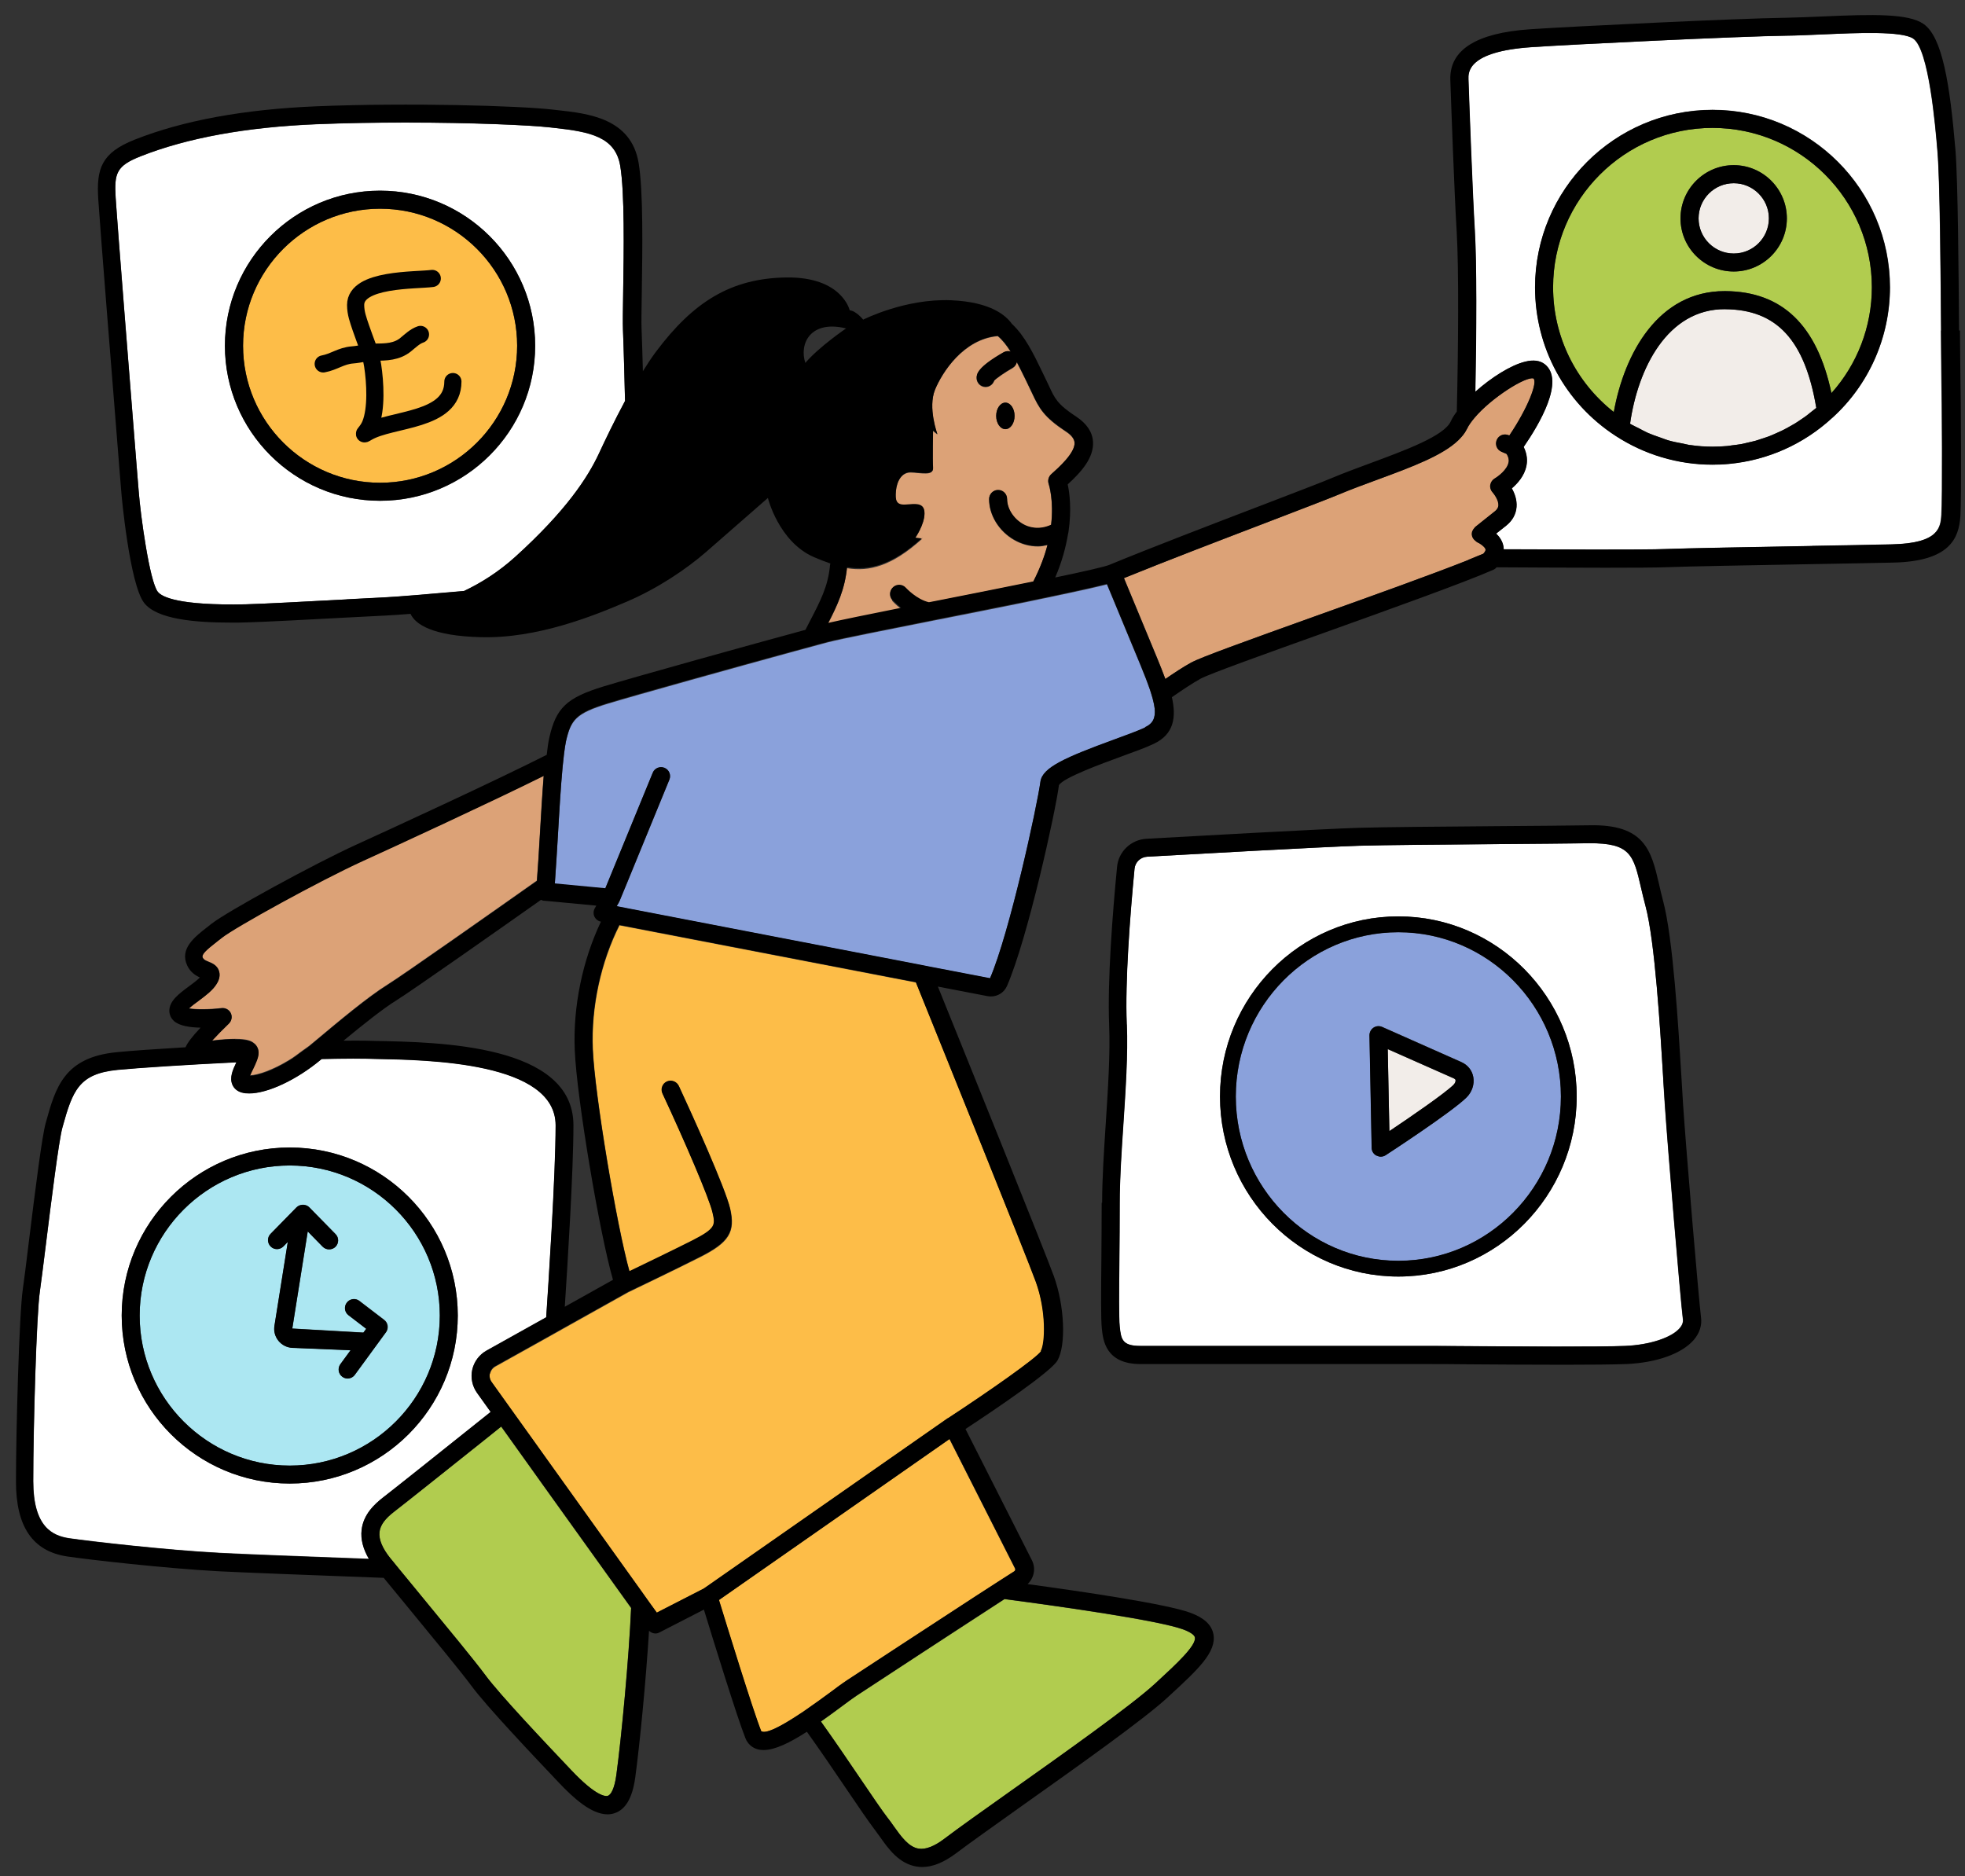
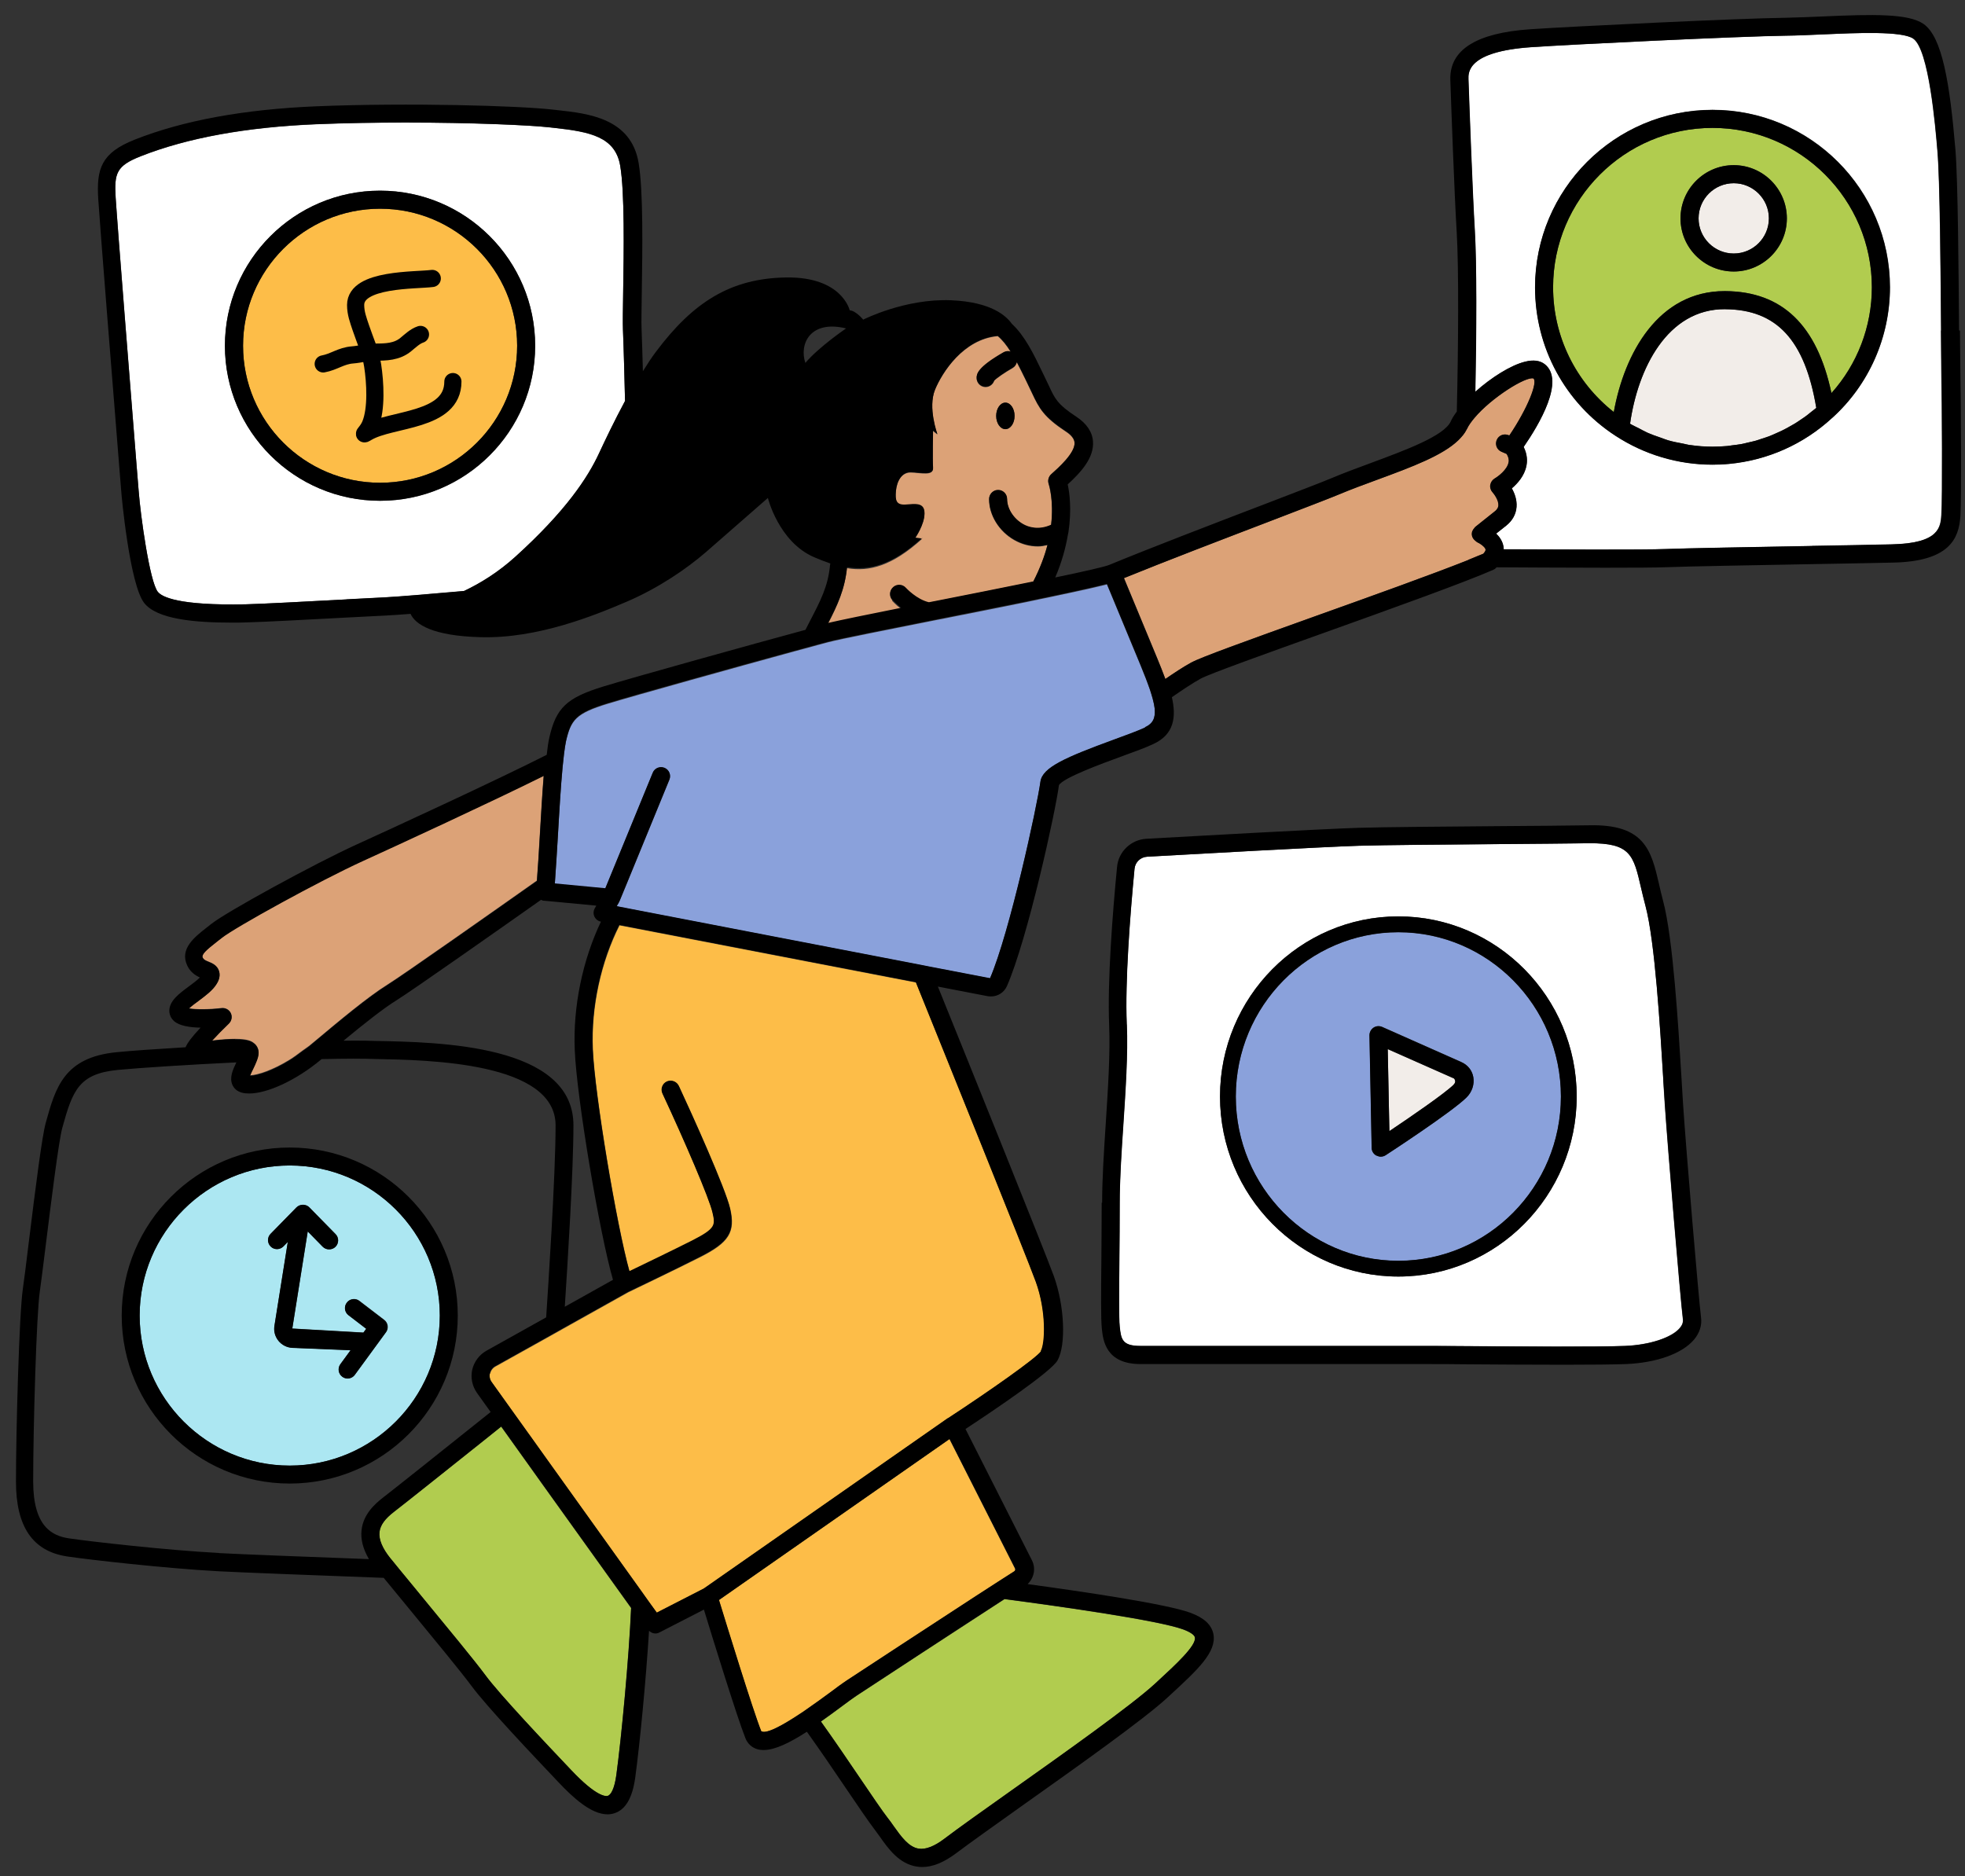
<svg xmlns="http://www.w3.org/2000/svg" width="111" height="106" viewBox="0 0 111 106" fill="none">
  <rect x="0" y="0" width="111" height="106" fill="#333333" stroke="none" />
  <path d="M13.73 19.532C13.73 23.802 17.202 27.273 21.472 27.273C25.741 27.273 29.213 23.802 29.213 19.532C29.213 15.262 25.741 11.791 21.472 11.791C17.202 11.791 13.73 15.262 13.73 19.532Z" fill="#FDBD48" />
  <path d="M85.22 24.582L85.263 24.6C86.303 23.059 86.878 21.58 86.625 21.376C86.192 21.246 84.249 22.471 83.302 23.598C83.122 23.814 82.961 24.025 82.875 24.223C82.869 24.235 82.856 24.247 82.85 24.266C82.745 24.476 82.584 24.674 82.386 24.866C81.507 25.72 79.781 26.37 77.832 27.088C77.064 27.372 76.285 27.657 75.579 27.954C75.078 28.164 73.593 28.734 71.737 29.445C69.156 30.435 65.79 31.723 63.494 32.657C63.872 33.573 64.732 35.627 65.375 37.193C65.536 37.583 65.691 37.972 65.833 38.356C66.341 38.009 66.873 37.657 67.293 37.428C67.826 37.137 70.326 36.233 74.366 34.785C77.498 33.666 80.969 32.422 82.955 31.63C83.135 31.562 83.283 31.5 83.438 31.432C83.562 31.382 83.698 31.326 83.803 31.283C83.896 31.178 83.945 31.085 83.933 31.036C83.933 31.029 83.921 31.023 83.921 31.017C83.921 31.017 83.914 31.005 83.914 30.998C83.853 30.869 83.63 30.701 83.469 30.64C83.425 30.621 83.401 30.584 83.364 30.559C83.258 30.479 83.178 30.373 83.159 30.237C83.141 30.083 83.197 29.94 83.302 29.829C83.32 29.81 83.326 29.786 83.345 29.773L83.778 29.427L84.447 28.895C84.62 28.758 84.651 28.635 84.657 28.56C84.682 28.257 84.403 27.898 84.329 27.818C84.224 27.706 84.174 27.552 84.199 27.397C84.224 27.242 84.31 27.112 84.447 27.032C84.638 26.921 85.146 26.543 85.232 26.122C85.251 26.017 85.251 25.863 85.121 25.646L84.83 25.522C84.57 25.411 84.453 25.114 84.564 24.854C84.675 24.594 84.972 24.476 85.232 24.588L85.22 24.582Z" fill="#DCA277" />
  <path d="M12.524 52.977L12.251 53.188C11.614 53.682 11.366 53.918 11.453 54.097C11.502 54.202 11.595 54.252 11.787 54.326C11.979 54.407 12.264 54.524 12.369 54.84C12.48 55.168 12.301 55.471 12.239 55.57C12.022 55.935 11.614 56.238 11.218 56.529C11.057 56.647 10.822 56.82 10.673 56.962C11.057 57.03 11.824 57.03 12.517 56.944C12.728 56.919 12.944 57.03 13.037 57.228C13.13 57.426 13.087 57.661 12.932 57.81C12.61 58.119 12.264 58.472 11.979 58.781C12.536 58.713 12.957 58.689 13.278 58.689C14.021 58.689 14.225 58.825 14.349 58.93C14.355 58.93 14.367 58.942 14.374 58.949C14.522 59.072 14.597 59.245 14.603 59.431C14.603 59.437 14.603 59.444 14.603 59.456C14.603 59.617 14.553 59.778 14.485 59.945C14.429 60.081 14.367 60.217 14.3 60.359C14.244 60.465 14.169 60.619 14.12 60.749C14.553 60.731 15.389 60.458 16.341 59.877C16.589 59.728 16.837 59.536 17.096 59.344C17.22 59.252 17.338 59.177 17.468 59.078L17.783 58.819C19.12 57.699 20.785 56.306 21.88 55.626C22.758 55.081 28.03 51.368 30.326 49.747C30.382 49.035 30.438 48.126 30.493 47.16C30.561 45.997 30.63 44.815 30.71 43.813C27.721 45.298 22.344 47.779 20.494 48.621C18.062 49.728 13.248 52.383 12.517 52.971L12.524 52.977Z" fill="#DCA277" />
  <path d="M50.4 33.906C50.215 33.696 50.239 33.374 50.45 33.189C50.66 33.003 50.982 33.022 51.168 33.232C51.168 33.238 51.768 33.894 52.467 34.049C52.585 34.024 52.702 33.999 52.82 33.981C54.565 33.634 56.594 33.232 58.364 32.873C58.748 32.124 59.008 31.431 59.169 30.8C58.989 30.837 58.81 30.874 58.637 30.874C58.179 30.874 57.721 30.757 57.294 30.515C56.434 30.026 55.87 29.117 55.87 28.207C55.87 27.929 56.099 27.7 56.378 27.7C56.656 27.7 56.885 27.929 56.885 28.207C56.885 28.752 57.251 29.321 57.789 29.631C58.086 29.798 58.674 29.989 59.373 29.668C59.534 28.282 59.255 27.415 59.237 27.353C59.169 27.162 59.231 26.945 59.379 26.809C59.788 26.45 60.74 25.602 60.697 25.014C60.679 24.798 60.518 24.587 60.202 24.383C58.965 23.566 58.698 23.078 58.296 22.217L57.944 21.481C57.764 21.11 57.597 20.776 57.436 20.472C57.405 20.602 57.325 20.726 57.195 20.8C56.749 21.054 56.285 21.376 56.155 21.518C56.087 21.722 55.895 21.871 55.672 21.871C55.66 21.871 55.654 21.871 55.648 21.871C55.369 21.858 55.153 21.617 55.165 21.339C55.178 21.153 55.196 20.776 56.687 19.922C56.817 19.847 56.96 19.841 57.09 19.884C56.861 19.513 56.619 19.21 56.359 18.993C54.41 19.167 53.21 21.066 52.814 22.032C52.393 23.053 52.95 24.55 52.95 24.55L52.702 24.346C52.702 24.346 52.665 25.973 52.702 26.444C52.733 26.914 51.997 26.71 51.459 26.697C50.92 26.679 50.654 27.217 50.605 27.756C50.555 28.294 50.623 28.56 51.143 28.529C51.663 28.498 52.22 28.381 52.22 29.018C52.22 29.655 51.7 30.398 51.7 30.398L52.084 30.447C50.388 31.982 49.101 32.31 47.839 32.099C47.715 33.325 47.3 34.216 46.768 35.249C47.48 35.082 49.008 34.773 50.889 34.395C50.592 34.16 50.407 33.956 50.394 33.937L50.4 33.906ZM56.793 22.75C57.083 22.75 57.312 23.084 57.312 23.498C57.312 23.913 57.077 24.247 56.793 24.247C56.508 24.247 56.273 23.913 56.273 23.498C56.273 23.084 56.508 22.75 56.793 22.75Z" fill="#DCA277" />
  <path d="M56.792 24.242C57.083 24.242 57.312 23.908 57.312 23.494C57.312 23.079 57.077 22.745 56.792 22.745C56.508 22.745 56.273 23.079 56.273 23.494C56.273 23.908 56.508 24.242 56.792 24.242Z" fill="black" />
  <path d="M97.936 14.322C99.032 14.322 99.923 13.431 99.923 12.336C99.923 11.241 99.032 10.35 97.936 10.35C96.841 10.35 95.95 11.241 95.95 12.336C95.95 13.431 96.841 14.322 97.936 14.322Z" fill="#F2EDE9" />
  <path d="M97.459 17.466C94.174 17.435 92.521 20.851 92.082 23.92C92.082 23.92 92.082 23.932 92.082 23.939C92.243 24.038 92.416 24.112 92.583 24.198C92.744 24.285 92.899 24.372 93.066 24.446C93.295 24.551 93.536 24.632 93.771 24.712C93.932 24.768 94.087 24.836 94.248 24.879C94.514 24.96 94.792 25.009 95.065 25.059C95.201 25.083 95.337 25.127 95.473 25.145C95.888 25.207 96.308 25.238 96.735 25.238C97.014 25.238 97.286 25.226 97.558 25.201C97.651 25.195 97.738 25.176 97.825 25.164C98.004 25.139 98.189 25.12 98.369 25.09C98.48 25.071 98.586 25.04 98.691 25.015C98.846 24.978 99.006 24.947 99.161 24.904C99.279 24.873 99.39 24.83 99.501 24.793C99.644 24.743 99.786 24.7 99.928 24.65C100.046 24.607 100.157 24.551 100.275 24.502C100.405 24.446 100.541 24.39 100.671 24.322C100.788 24.267 100.9 24.198 101.011 24.143C101.135 24.075 101.259 24.007 101.383 23.932C101.494 23.864 101.605 23.79 101.71 23.716C101.828 23.635 101.946 23.561 102.057 23.474C102.162 23.394 102.267 23.308 102.366 23.227C102.441 23.165 102.521 23.109 102.595 23.048C102.595 23.048 102.595 23.048 102.595 23.041C101.952 19.211 100.362 17.491 97.453 17.472L97.459 17.466Z" fill="#F2EDE9" />
  <path d="M82.134 60.932L78.39 59.273L78.483 63.908C79.721 63.079 81.596 61.792 82.115 61.284C82.208 61.191 82.227 61.086 82.221 61.031C82.221 61 82.202 60.962 82.134 60.938V60.932Z" fill="#F2EDE9" />
  <path d="M16.367 65.843C11.695 65.843 7.889 69.649 7.889 74.32C7.889 78.992 11.695 82.798 16.367 82.798C21.039 82.798 24.844 78.992 24.844 74.32C24.844 69.649 21.039 65.843 16.367 65.843ZM21.8 75.267L20.049 77.662C19.95 77.798 19.795 77.872 19.64 77.872C19.535 77.872 19.43 77.841 19.343 77.773C19.114 77.606 19.065 77.291 19.232 77.062L19.807 76.276L16.521 76.14C16.218 76.127 15.927 75.985 15.736 75.744C15.544 75.509 15.457 75.199 15.507 74.896L16.262 70.156L16.014 70.41C15.816 70.614 15.494 70.614 15.296 70.416C15.098 70.218 15.092 69.896 15.29 69.698L16.75 68.207C16.942 68.009 17.289 68.009 17.48 68.207L18.959 69.717C19.157 69.915 19.151 70.243 18.953 70.434C18.854 70.534 18.724 70.577 18.594 70.577C18.464 70.577 18.328 70.527 18.229 70.422L17.388 69.562L16.515 75.051L20.531 75.28L20.692 75.063L19.69 74.296C19.467 74.123 19.424 73.807 19.597 73.584C19.77 73.361 20.086 73.318 20.308 73.491L21.707 74.562C21.93 74.729 21.973 75.044 21.806 75.267H21.8Z" fill="#ACE7F2" />
  <path d="M96.736 7.226C91.773 7.226 87.732 11.267 87.732 16.23C87.732 19.008 89.007 21.582 91.161 23.278C91.761 19.949 93.679 16.446 97.423 16.446H97.466C100.684 16.471 102.639 18.371 103.456 22.207C104.916 20.58 105.739 18.451 105.739 16.23C105.739 11.267 101.699 7.226 96.736 7.226ZM97.936 15.339C96.278 15.339 94.929 13.99 94.929 12.338C94.929 10.685 96.278 9.33 97.936 9.33C99.595 9.33 100.938 10.679 100.938 12.338C100.938 13.996 99.588 15.339 97.936 15.339Z" fill="#B1CC4F" />
  <path d="M22.121 88.122C22.251 88.283 22.393 88.456 22.548 88.648C22.684 88.815 22.827 88.988 22.981 89.174C23.241 89.489 23.52 89.823 23.804 90.176C25.227 91.903 26.843 93.864 27.399 94.619C28.21 95.727 30.846 98.505 32.257 99.996C33.693 101.512 34.219 101.494 34.336 101.457C34.497 101.407 34.708 101.067 34.813 100.281C35.103 98.146 35.524 93.685 35.648 90.844L30.654 83.877L30.221 83.27L29.788 82.664L28.309 80.597L27.585 81.179C25.388 82.93 22.913 84.91 22.257 85.411C21.738 85.807 21.478 86.172 21.434 86.556C21.385 86.977 21.595 87.478 22.053 88.047C22.072 88.072 22.096 88.103 22.121 88.128V88.122Z" fill="#B1CC4F" />
  <path d="M50.152 102.713C50.264 102.855 50.375 103.01 50.487 103.171C50.901 103.753 51.328 104.353 51.897 104.439C52.287 104.501 52.782 104.309 53.352 103.876C54.119 103.295 55.505 102.311 57.089 101.185C60.134 99.025 63.921 96.339 65.233 95.133L65.387 94.99C66.421 94.037 67.59 92.961 67.497 92.509C67.472 92.367 67.219 92.2 66.835 92.057C65.43 91.544 59.942 90.764 56.743 90.343C54.243 91.965 49.608 94.997 48.395 95.795C48.166 95.943 47.85 96.178 47.479 96.457C47.102 96.742 46.73 97.008 46.372 97.261C47.12 98.307 47.894 99.446 48.568 100.442C49.255 101.451 49.843 102.323 50.152 102.719V102.713Z" fill="#B1CC4F" />
  <path d="M78.99 71.233C84.052 71.233 88.174 67.069 88.174 61.951C88.174 56.834 84.052 52.669 78.99 52.669C73.929 52.669 69.808 56.834 69.808 61.951C69.808 67.069 73.929 71.233 78.99 71.233ZM77.586 58.053C77.728 57.954 77.914 57.941 78.075 58.009L82.549 59.996C82.907 60.157 83.155 60.46 83.223 60.837C83.297 61.252 83.155 61.685 82.833 62.001C81.986 62.836 78.427 65.163 78.273 65.255C78.186 65.311 78.093 65.336 77.994 65.336C77.914 65.336 77.833 65.317 77.759 65.274C77.598 65.187 77.493 65.02 77.487 64.835L77.363 58.48C77.363 58.306 77.444 58.145 77.592 58.047L77.586 58.053Z" fill="#8AA1DB" />
  <path d="M34.194 50.196L36.873 43.667C36.978 43.407 37.276 43.284 37.535 43.389C37.795 43.494 37.919 43.791 37.814 44.051L35.388 49.967L34.992 50.926C34.992 50.926 34.98 50.938 34.974 50.95C34.974 50.963 34.974 50.975 34.961 50.988L34.837 51.204L34.98 51.235L35.518 51.34L43.959 52.968L51.885 54.496L52.479 54.614L55.926 55.276C57.034 52.702 58.587 45.548 58.773 44.169C58.884 43.358 60.196 42.795 62.949 41.786C63.649 41.526 64.286 41.297 64.682 41.112C65.115 40.907 65.282 40.598 65.227 40.047C65.208 39.886 65.171 39.701 65.115 39.497C65.072 39.342 65.022 39.169 64.96 38.983C64.831 38.593 64.651 38.141 64.428 37.597C63.89 36.297 63.209 34.651 62.776 33.612C62.683 33.383 62.597 33.179 62.529 33.018C62.399 33.049 62.238 33.092 62.071 33.129C61.922 33.166 61.749 33.203 61.569 33.247C60.901 33.395 60.053 33.581 59.014 33.797C58.81 33.841 58.575 33.884 58.358 33.934C58.129 33.983 57.912 34.026 57.671 34.076C56.31 34.354 54.744 34.664 53.018 35.004C50.159 35.574 47.455 36.106 46.78 36.285C46.626 36.322 46.403 36.384 46.155 36.452C45.963 36.502 45.741 36.563 45.499 36.632C45.295 36.687 45.085 36.743 44.856 36.805C41.62 37.69 35.846 39.299 34.336 39.757C32.517 40.313 32.251 40.685 31.973 41.891C31.935 42.065 31.898 42.318 31.861 42.609C31.75 43.494 31.657 44.831 31.576 46.186C31.558 46.545 31.533 46.897 31.515 47.244C31.465 48.135 31.409 48.977 31.36 49.67C31.354 49.762 31.348 49.855 31.341 49.942L31.793 49.985L34.194 50.214V50.196Z" fill="#8AA1DB" />
  <path d="M109.644 18.671C109.619 15.515 109.582 10.237 109.439 8.553C109.322 7.13 108.951 2.792 108.072 2.186C107.435 1.747 104.867 1.858 102.998 1.945C102.255 1.976 101.531 2.013 100.882 2.019C98.264 2.05 88.722 2.514 86.488 2.669C82.893 2.916 82.93 4.092 82.943 4.482C82.986 5.769 83.172 10.967 83.302 13.021C83.419 14.896 83.4 18.72 83.332 22.136C84.224 21.338 85.331 20.632 86.154 20.434C86.618 20.323 86.99 20.372 87.256 20.583C88.407 21.499 86.946 23.974 86.061 25.255C86.278 25.675 86.272 26.059 86.216 26.325C86.105 26.888 85.715 27.315 85.393 27.594C85.548 27.866 85.69 28.237 85.659 28.646C85.628 29.054 85.424 29.419 85.071 29.704L84.508 30.149C84.694 30.329 84.861 30.564 84.917 30.861C84.929 30.91 84.929 30.972 84.929 31.034C87.571 31.047 92.905 31.071 94.069 31.022C95.108 30.979 98.951 30.91 102.342 30.849C104.143 30.818 105.813 30.787 106.847 30.762C109.545 30.706 109.607 29.772 109.656 29.098C109.718 28.194 109.687 22.687 109.656 21.103C109.65 20.7 109.644 19.809 109.631 18.677L109.644 18.671ZM103.493 23.609C101.884 25.094 99.848 25.997 97.676 26.201C97.367 26.232 97.051 26.245 96.742 26.245C94.799 26.245 92.899 25.682 91.259 24.611C88.413 22.755 86.717 19.624 86.717 16.227C86.717 10.701 91.21 6.202 96.742 6.202C102.274 6.202 106.766 10.701 106.766 16.227C106.766 19.048 105.578 21.734 103.499 23.609H103.493Z" fill="white" />
  <path d="M93.953 60.984C93.78 58.064 93.483 53.175 92.945 51.164C92.852 50.805 92.771 50.471 92.697 50.156C92.27 48.299 92.103 47.618 89.758 47.637C88.483 47.656 86.565 47.674 84.566 47.687C81.503 47.711 78.236 47.736 76.757 47.779C74.74 47.841 67.091 48.268 64.796 48.398C64.418 48.417 64.121 48.708 64.084 49.079C63.83 51.733 63.546 55.409 63.645 57.872C63.713 59.549 63.577 61.585 63.447 63.546C63.341 65.13 63.242 66.628 63.242 67.94C63.242 69.029 63.23 70.149 63.224 71.17C63.205 72.933 63.193 74.45 63.242 74.932C63.317 75.675 63.397 76.034 64.418 76.034H80.754C81.169 76.034 81.949 76.034 82.92 76.046C85.828 76.065 90.228 76.096 91.787 76.034C93.174 75.978 94.424 75.57 94.888 75.019C95.024 74.858 95.079 74.697 95.061 74.536C94.912 73.342 94.201 64.833 94.04 62.426L93.947 60.978L93.953 60.984ZM78.991 72.117C73.434 72.117 68.917 67.55 68.917 61.944C68.917 56.337 73.434 51.771 78.991 51.771C84.547 51.771 89.065 56.337 89.065 61.944C89.065 67.55 84.547 72.117 78.991 72.117Z" fill="white" />
-   <path d="M20.847 88.067C20.513 87.498 20.37 86.947 20.432 86.421C20.538 85.537 21.175 84.955 21.645 84.59C22.295 84.089 24.764 82.121 26.954 80.37L27.722 79.757L26.948 78.674C26.676 78.297 26.583 77.82 26.682 77.368C26.781 76.917 27.072 76.527 27.48 76.298L30.859 74.411C30.964 72.839 31.391 66.41 31.391 63.563C31.391 59.999 24.238 59.869 21.181 59.813L20.692 59.801C20.47 59.801 20.222 59.795 19.956 59.795C19.436 59.795 18.83 59.807 18.18 59.819L18.137 59.85C16.75 61.008 15.117 61.762 14.084 61.762C13.929 61.762 13.787 61.744 13.663 61.713C13.421 61.645 13.23 61.49 13.137 61.28C12.957 60.878 13.149 60.438 13.36 60.005C10.563 60.141 7.871 60.315 6.652 60.432C4.455 60.649 4.109 61.589 3.527 63.699C3.323 64.436 2.883 67.981 2.592 70.327C2.444 71.515 2.32 72.505 2.258 72.932C2.067 74.175 1.881 80.636 1.881 83.674C1.881 86.261 2.97 86.756 3.917 86.898C5.105 87.071 9.412 87.566 12.376 87.721C13.694 87.789 17.295 87.931 20.853 88.061L20.847 88.067ZM6.875 74.318C6.875 69.083 11.132 64.826 16.367 64.826C21.602 64.826 25.859 69.083 25.859 74.318C25.859 79.553 21.602 83.81 16.367 83.81C11.132 83.81 6.875 79.553 6.875 74.318Z" fill="white" />
  <path d="M7.716 26.295L7.834 27.743C7.939 29.129 8.453 32.836 8.911 33.43C9.14 33.727 10.092 34.216 13.873 34.141C14.696 34.123 17.401 33.98 19.579 33.863L21.744 33.752C22.481 33.714 24.319 33.56 26.212 33.393C27.128 32.959 28.137 32.341 29.114 31.456C31.973 28.863 33.211 26.976 33.836 25.621C34.17 24.903 34.702 23.789 35.308 22.657C35.29 21.846 35.234 19.655 35.191 18.641C35.172 18.257 35.191 17.459 35.203 16.462C35.24 14.235 35.29 10.868 35.036 9.371C34.758 7.731 33.322 7.453 31.33 7.23L31.051 7.199C29.913 7.069 26.664 6.927 22.908 6.927C21.293 6.927 19.585 6.952 17.908 7.02C13.935 7.18 10.581 7.793 7.945 8.833C6.572 9.377 6.448 9.786 6.534 11.178C6.615 12.477 7.419 22.52 7.716 26.301V26.295ZM21.472 10.776C26.305 10.776 30.234 14.705 30.234 19.538C30.234 24.371 26.305 28.294 21.472 28.294C16.639 28.294 12.71 24.364 12.71 19.538C12.71 14.711 16.639 10.776 21.472 10.776Z" fill="white" />
  <path d="M44.924 96.99C45.06 96.904 45.203 96.811 45.351 96.712C45.481 96.625 45.623 96.52 45.766 96.421C46.106 96.186 46.465 95.926 46.867 95.629C47.257 95.344 47.591 95.097 47.826 94.936C48.891 94.237 52.591 91.811 55.171 90.134C55.4 89.986 55.623 89.843 55.834 89.707C56.075 89.553 56.291 89.41 56.496 89.28C56.805 89.082 57.077 88.909 57.288 88.773C57.343 88.736 57.362 88.668 57.331 88.606L53.631 81.298L40.605 90.394C41.02 91.743 42.517 96.613 42.993 97.807C43.222 97.95 43.872 97.665 44.918 96.997L44.924 96.99Z" fill="#FDBD48" />
  <path d="M27.671 77.593C27.634 77.766 27.671 77.939 27.77 78.082L28.513 79.121L28.81 79.536L29.794 80.909L29.986 81.176L30.419 81.782L30.852 82.388L35.598 89.016L36.192 89.845L36.681 90.532L37.102 91.113L39.756 89.752L53.537 80.13C53.537 80.13 53.543 80.13 53.549 80.13C55.919 78.583 58.537 76.739 58.809 76.343C59.05 75.916 59.131 74.103 58.525 72.432C58.011 71.015 53.197 59.103 51.749 55.508L34.998 52.278C33.958 54.338 33.389 56.882 33.494 59.283C33.599 61.844 34.843 69.251 35.567 71.838C36.378 71.448 37.968 70.681 39.1 70.112C40.468 69.418 40.425 69.233 40.264 68.521C40.084 67.723 38.686 64.474 37.436 61.795C37.318 61.541 37.43 61.238 37.684 61.12C37.937 61.003 38.24 61.114 38.358 61.368C39.076 62.909 41 67.166 41.254 68.298C41.551 69.61 41.186 70.198 39.558 71.021C37.999 71.807 35.586 72.958 35.493 73.007L31.83 75.056L31.279 75.365L30.728 75.674L27.987 77.203C27.832 77.29 27.727 77.432 27.69 77.605L27.671 77.593Z" fill="#FDBD48" />
  <path d="M110.664 18.664C110.64 15.496 110.602 10.193 110.46 8.467C110.144 4.723 109.718 2.081 108.653 1.35C107.799 0.763 105.844 0.8 102.954 0.93C102.224 0.961 101.506 0.991 100.869 1.004C98.239 1.035 88.66 1.499 86.42 1.654C83.382 1.864 81.872 2.823 81.927 4.512C81.971 5.806 82.156 11.016 82.286 13.083C82.41 15.143 82.379 19.611 82.293 23.25C82.15 23.441 82.026 23.633 81.952 23.806C81.581 24.623 79.403 25.428 77.484 26.139C76.699 26.43 75.906 26.721 75.189 27.024C74.694 27.235 73.215 27.798 71.383 28.503C68.617 29.561 64.954 30.966 62.646 31.919C62.38 32.024 61.192 32.296 59.608 32.624C59.991 31.733 60.202 30.923 60.325 30.205C60.331 30.155 60.344 30.1 60.356 30.056C60.542 28.788 60.418 27.841 60.313 27.365C61.08 26.665 61.804 25.855 61.742 24.945C61.705 24.401 61.383 23.924 60.789 23.534C59.731 22.841 59.583 22.513 59.249 21.789L58.89 21.041C58.382 19.982 57.887 18.968 57.163 18.299C56.842 17.848 56.006 17.062 53.735 16.963C51.13 16.851 48.76 18.058 48.76 18.058C48.76 18.058 48.358 17.557 47.999 17.532C47.999 17.532 47.572 15.632 44.422 15.675C41.273 15.719 39.156 17.068 37.059 19.865C36.811 20.193 36.563 20.576 36.316 20.972C36.291 20.112 36.267 19.166 36.242 18.602C36.223 18.231 36.242 17.451 36.254 16.48C36.291 14.079 36.341 10.793 36.075 9.203C35.648 6.678 33.234 6.412 31.471 6.22L31.199 6.189C29.268 5.973 23.123 5.793 17.901 6.004C13.817 6.171 10.351 6.802 7.604 7.891C5.717 8.64 5.444 9.531 5.55 11.245C5.63 12.557 6.434 22.6 6.738 26.387L6.855 27.829C6.855 27.878 7.313 32.989 8.142 34.06C8.866 34.994 11.032 35.174 13.093 35.174C13.383 35.174 13.668 35.174 13.953 35.161C14.77 35.143 17.486 35.001 19.67 34.883L21.836 34.772C22.133 34.759 22.616 34.722 23.191 34.679C23.457 35.267 24.423 35.929 27.164 35.997C30.369 36.083 33.575 34.772 35.388 33.998C37.201 33.224 38.81 32.117 39.886 31.183C40.963 30.242 43.377 28.132 43.377 28.132C43.377 28.132 43.983 30.601 45.975 31.473C46.291 31.61 46.6 31.727 46.904 31.832C46.904 31.863 46.885 31.919 46.885 31.944C46.774 33.132 46.34 33.955 45.746 35.099C45.666 35.254 45.579 35.421 45.499 35.582C42.547 36.38 35.747 38.274 34.088 38.781C32.015 39.419 31.415 39.982 31.032 41.665C30.976 41.906 30.926 42.24 30.883 42.643C28.092 44.06 22.102 46.819 20.128 47.717C17.765 48.793 12.789 51.516 11.935 52.197L11.676 52.401C10.989 52.939 10.129 53.608 10.58 54.554C10.747 54.907 11.014 55.093 11.292 55.223C11.131 55.384 10.883 55.569 10.655 55.736C10.098 56.151 9.572 56.541 9.565 57.098C9.565 57.32 9.658 57.531 9.832 57.685C10.135 57.958 10.735 58.044 11.329 58.057C10.815 58.601 10.58 58.935 10.481 59.164C8.811 59.264 7.387 59.362 6.589 59.443C3.606 59.734 3.13 61.454 2.579 63.453C2.375 64.195 2.022 66.961 1.62 70.228C1.478 71.404 1.354 72.388 1.292 72.803C1.082 74.189 0.902 80.872 0.902 83.7C0.902 86.255 1.849 87.641 3.804 87.932C5.005 88.112 9.361 88.607 12.362 88.768C13.792 88.842 17.857 88.997 21.675 89.139C22.078 89.628 22.56 90.216 23.068 90.834C24.485 92.555 26.087 94.504 26.626 95.234C27.473 96.391 30.14 99.201 31.57 100.71C32.38 101.564 33.395 102.499 34.317 102.499C34.447 102.499 34.577 102.48 34.707 102.437C35.338 102.233 35.722 101.577 35.883 100.426C36.143 98.52 36.489 94.931 36.663 92.128C36.817 92.276 37.04 92.332 37.232 92.233L39.763 90.933C40.258 92.555 41.638 97.022 42.108 98.198C42.232 98.514 42.479 98.736 42.795 98.823C42.9 98.854 43.018 98.866 43.135 98.866C43.779 98.866 44.62 98.452 45.579 97.833C46.328 98.879 47.102 100.017 47.776 101.014C48.5 102.084 49.076 102.926 49.397 103.346C49.496 103.476 49.595 103.619 49.701 103.761C50.183 104.448 50.79 105.296 51.786 105.45C51.891 105.469 51.99 105.475 52.095 105.475C52.689 105.475 53.321 105.215 54.014 104.695C54.775 104.12 56.155 103.142 57.726 102.022C60.796 99.844 64.614 97.14 65.969 95.884L66.123 95.741C67.646 94.337 68.741 93.328 68.543 92.313C68.438 91.787 68.011 91.391 67.231 91.107C65.888 90.618 61.322 89.937 58.048 89.492C58.407 89.151 58.525 88.619 58.296 88.155L54.539 80.73C56.235 79.616 59.379 77.487 59.737 76.856C60.232 75.983 60.133 73.756 59.527 72.085C59.026 70.705 54.676 59.926 52.98 55.736L55.777 56.275C55.845 56.287 55.913 56.293 55.981 56.293C56.365 56.293 56.718 56.071 56.879 55.712C58.048 53.038 59.62 45.885 59.818 44.357C60.059 43.942 62.2 43.156 63.351 42.735C64.1 42.463 64.743 42.228 65.17 42.024C66.328 41.479 66.451 40.508 66.198 39.388C66.761 38.998 67.379 38.583 67.831 38.336C68.32 38.07 71.594 36.894 74.762 35.762C78.475 34.431 82.689 32.921 84.353 32.191C84.409 32.166 84.458 32.136 84.502 32.092C84.514 32.08 84.52 32.061 84.539 32.049C85.943 32.055 88.505 32.074 90.671 32.074C92.261 32.074 93.641 32.067 94.18 32.043C95.207 31.999 99.043 31.931 102.428 31.869C104.229 31.838 105.9 31.808 106.939 31.783C110.132 31.715 110.652 30.421 110.739 29.171C110.807 28.175 110.769 22.519 110.739 21.09C110.732 20.688 110.726 19.803 110.714 18.677L110.664 18.664ZM19.578 33.862C17.406 33.98 14.695 34.122 13.872 34.14C10.091 34.221 9.139 33.726 8.91 33.429C8.452 32.835 7.938 29.128 7.833 27.742L7.715 26.294C7.412 22.513 6.608 12.47 6.533 11.171C6.447 9.778 6.577 9.364 7.944 8.825C10.586 7.78 13.94 7.173 17.907 7.012C19.584 6.944 21.292 6.92 22.907 6.92C26.663 6.92 29.912 7.068 31.05 7.192L31.328 7.223C33.327 7.439 34.757 7.718 35.035 9.364C35.289 10.861 35.239 14.227 35.202 16.455C35.184 17.451 35.177 18.256 35.19 18.633C35.233 19.648 35.289 21.839 35.307 22.649C34.701 23.782 34.169 24.889 33.835 25.613C33.203 26.968 31.972 28.862 29.113 31.449C28.136 32.334 27.127 32.952 26.211 33.385C24.318 33.553 22.474 33.707 21.743 33.744L19.578 33.856V33.862ZM102.354 30.842C98.963 30.904 95.12 30.972 94.081 31.015C92.911 31.065 87.583 31.04 84.941 31.028C84.941 30.966 84.941 30.91 84.929 30.855C84.873 30.558 84.706 30.322 84.52 30.143L85.083 29.697C85.436 29.419 85.64 29.054 85.671 28.639C85.702 28.237 85.56 27.866 85.405 27.587C85.727 27.315 86.117 26.882 86.228 26.319C86.284 26.053 86.284 25.675 86.073 25.248C86.958 23.967 88.419 21.492 87.268 20.576C87.001 20.366 86.624 20.31 86.166 20.428C85.343 20.626 84.236 21.331 83.344 22.13C83.412 18.714 83.425 14.89 83.314 13.015C83.19 10.96 82.998 5.762 82.955 4.475C82.942 4.085 82.905 2.91 86.5 2.662C88.734 2.508 98.276 2.05 100.894 2.013C101.543 2.006 102.267 1.969 103.01 1.938C104.885 1.858 107.447 1.74 108.084 2.18C108.969 2.786 109.334 7.124 109.451 8.547C109.594 10.23 109.631 15.508 109.656 18.664C109.662 19.797 109.668 20.688 109.68 21.09C109.711 22.674 109.742 28.175 109.68 29.085C109.631 29.765 109.569 30.694 106.871 30.749C105.831 30.774 104.167 30.805 102.366 30.836L102.354 30.842ZM82.948 31.634C80.962 32.426 77.491 33.67 74.36 34.79C70.319 36.238 67.813 37.142 67.287 37.432C66.866 37.661 66.334 38.008 65.826 38.361C65.684 37.977 65.529 37.587 65.368 37.197C64.725 35.638 63.871 33.577 63.487 32.661C65.783 31.727 69.149 30.434 71.73 29.45C73.58 28.738 75.071 28.169 75.572 27.959C76.278 27.662 77.058 27.371 77.825 27.092C79.78 26.375 81.501 25.725 82.379 24.871C82.571 24.679 82.738 24.487 82.843 24.271C82.849 24.258 82.862 24.246 82.868 24.227C82.961 24.029 83.115 23.813 83.295 23.602C84.242 22.476 86.185 21.257 86.618 21.381C86.878 21.585 86.296 23.064 85.257 24.605L85.213 24.586C84.953 24.475 84.656 24.592 84.545 24.852C84.433 25.112 84.551 25.409 84.811 25.52L85.102 25.644C85.232 25.861 85.238 26.016 85.213 26.121C85.133 26.542 84.619 26.919 84.427 27.03C84.297 27.111 84.205 27.241 84.18 27.395C84.155 27.55 84.205 27.705 84.31 27.816C84.384 27.897 84.662 28.262 84.638 28.559C84.632 28.639 84.601 28.757 84.427 28.893L83.759 29.425L83.326 29.772C83.326 29.772 83.301 29.809 83.283 29.827C83.177 29.939 83.115 30.081 83.14 30.236C83.159 30.366 83.239 30.477 83.344 30.558C83.382 30.582 83.406 30.619 83.45 30.638C83.604 30.706 83.833 30.867 83.895 30.997C83.895 30.997 83.901 31.009 83.901 31.015C83.901 31.022 83.914 31.028 83.914 31.034C83.926 31.09 83.877 31.183 83.784 31.282C83.679 31.325 83.543 31.381 83.419 31.43C83.264 31.492 83.115 31.554 82.936 31.628L82.948 31.634ZM64.682 41.096C64.286 41.281 63.648 41.516 62.949 41.77C60.195 42.779 58.883 43.348 58.772 44.153C58.587 45.532 57.033 52.686 55.926 55.26L52.479 54.598L51.885 54.48L43.958 52.952L35.518 51.324L34.979 51.219L34.837 51.188L34.961 50.972C34.961 50.972 34.961 50.947 34.973 50.934C34.973 50.922 34.992 50.922 34.992 50.91L35.388 49.951L37.813 44.035C37.919 43.775 37.795 43.478 37.535 43.373C37.275 43.268 36.978 43.391 36.873 43.651L34.194 50.179L31.793 49.951L31.341 49.907C31.347 49.821 31.353 49.728 31.36 49.635C31.409 48.942 31.459 48.1 31.514 47.209C31.533 46.863 31.558 46.504 31.576 46.151C31.657 44.796 31.749 43.459 31.861 42.575C31.898 42.284 31.935 42.036 31.972 41.857C32.251 40.644 32.517 40.279 34.336 39.722C35.846 39.258 41.619 37.655 44.855 36.77C45.084 36.708 45.301 36.647 45.499 36.597C45.74 36.529 45.957 36.473 46.155 36.417C46.402 36.349 46.625 36.294 46.78 36.251C47.454 36.071 50.158 35.539 53.017 34.97C54.744 34.629 56.309 34.314 57.671 34.041C57.912 33.992 58.129 33.949 58.358 33.899C58.574 33.856 58.809 33.806 59.013 33.763C60.053 33.546 60.901 33.367 61.569 33.212C61.748 33.169 61.916 33.132 62.07 33.095C62.237 33.057 62.404 33.014 62.528 32.983C62.596 33.144 62.683 33.348 62.776 33.577C63.209 34.617 63.889 36.263 64.428 37.562C64.651 38.101 64.824 38.559 64.96 38.948C65.022 39.134 65.071 39.307 65.115 39.462C65.17 39.666 65.208 39.852 65.226 40.013C65.282 40.563 65.115 40.879 64.682 41.077V41.096ZM58.809 76.33C58.537 76.726 55.919 78.564 53.55 80.117C53.55 80.117 53.543 80.117 53.537 80.117L39.757 89.739L37.102 91.1L36.681 90.519L36.192 89.832L35.598 89.003L30.852 82.376L30.419 81.769L29.986 81.163L29.794 80.897L28.81 79.523L28.513 79.108L27.77 78.069C27.665 77.926 27.634 77.753 27.671 77.58C27.709 77.406 27.814 77.264 27.968 77.178L30.71 75.649L31.261 75.34L31.811 75.03L35.474 72.982C35.567 72.939 37.987 71.788 39.54 70.996C41.167 70.173 41.532 69.591 41.235 68.273C40.982 67.141 39.057 62.883 38.34 61.343C38.222 61.089 37.919 60.977 37.665 61.095C37.411 61.213 37.3 61.516 37.417 61.77C38.667 64.449 40.066 67.698 40.245 68.496C40.406 69.201 40.45 69.393 39.082 70.086C37.95 70.656 36.359 71.423 35.549 71.813C34.825 69.226 33.587 61.819 33.476 59.257C33.377 56.856 33.94 54.313 34.979 52.252L51.73 55.483C53.184 59.078 57.992 70.99 58.506 72.407C59.112 74.077 59.032 75.891 58.791 76.317L58.809 76.33ZM67.497 92.505C67.59 92.957 66.42 94.034 65.387 94.987L65.232 95.129C63.92 96.335 60.133 99.027 57.089 101.181C55.505 102.301 54.113 103.291 53.351 103.872C52.782 104.306 52.287 104.497 51.897 104.436C51.328 104.349 50.901 103.749 50.486 103.167C50.375 103.006 50.264 102.851 50.152 102.709C49.849 102.319 49.255 101.447 48.568 100.432C47.894 99.436 47.12 98.297 46.371 97.251C46.73 96.998 47.095 96.731 47.479 96.447C47.85 96.175 48.166 95.939 48.395 95.785C49.608 94.987 54.236 91.954 56.742 90.333C59.942 90.754 65.43 91.534 66.835 92.047C67.225 92.19 67.472 92.357 67.497 92.499V92.505ZM55.839 89.708C55.629 89.844 55.406 89.987 55.177 90.135C52.59 91.818 48.896 94.238 47.832 94.937C47.59 95.092 47.256 95.339 46.873 95.63C46.47 95.927 46.111 96.187 45.771 96.422C45.629 96.521 45.487 96.62 45.357 96.713C45.202 96.818 45.066 96.905 44.93 96.991C43.89 97.66 43.24 97.944 43.005 97.802C42.529 96.608 41.031 91.738 40.617 90.389L53.642 81.293L57.343 88.6C57.374 88.662 57.355 88.731 57.299 88.768C57.089 88.904 56.817 89.077 56.507 89.275C56.303 89.405 56.087 89.547 55.845 89.702L55.839 89.708ZM34.342 101.453C34.218 101.49 33.692 101.509 32.263 99.993C30.846 98.501 28.216 95.723 27.405 94.615C26.848 93.86 25.233 91.899 23.81 90.172C23.526 89.826 23.247 89.485 22.987 89.17C22.839 88.984 22.69 88.811 22.554 88.644C22.399 88.458 22.257 88.279 22.127 88.118C22.108 88.093 22.084 88.062 22.059 88.037C21.601 87.468 21.391 86.967 21.44 86.546C21.483 86.162 21.75 85.797 22.263 85.401C22.913 84.9 25.394 82.92 27.591 81.169L28.315 80.587L29.794 82.654L30.227 83.26L30.66 83.867L35.654 90.834C35.53 93.675 35.109 98.142 34.819 100.271C34.713 101.063 34.503 101.397 34.342 101.447V101.453ZM12.369 87.734C9.405 87.579 5.098 87.085 3.91 86.911C2.963 86.769 1.874 86.274 1.874 83.687C1.874 80.643 2.059 74.189 2.251 72.945C2.313 72.518 2.437 71.528 2.585 70.34C2.876 67.995 3.316 64.443 3.52 63.713C4.102 61.602 4.454 60.662 6.645 60.445C7.864 60.328 10.556 60.154 13.352 60.018C13.142 60.452 12.95 60.891 13.13 61.293C13.223 61.504 13.408 61.658 13.656 61.726C13.78 61.763 13.922 61.776 14.076 61.776C15.11 61.776 16.744 61.021 18.13 59.864L18.173 59.833C18.823 59.82 19.429 59.808 19.949 59.808C20.215 59.808 20.462 59.808 20.685 59.814L21.174 59.827C24.231 59.882 31.384 60.006 31.384 63.577C31.384 66.423 30.957 72.846 30.852 74.424L27.473 76.311C27.071 76.54 26.78 76.93 26.675 77.382C26.576 77.834 26.675 78.31 26.941 78.687L27.715 79.77L26.947 80.383C24.757 82.134 22.288 84.102 21.638 84.603C21.168 84.968 20.524 85.55 20.425 86.435C20.363 86.955 20.506 87.505 20.84 88.081C17.282 87.951 13.687 87.808 12.362 87.74L12.369 87.734ZM13.278 58.706C12.957 58.706 12.536 58.731 11.979 58.799C12.263 58.49 12.61 58.137 12.932 57.828C13.086 57.673 13.13 57.438 13.037 57.246C12.944 57.048 12.727 56.937 12.517 56.962C11.818 57.048 11.057 57.048 10.673 56.98C10.822 56.838 11.057 56.664 11.218 56.547C11.614 56.25 12.022 55.947 12.239 55.588C12.301 55.489 12.48 55.192 12.369 54.858C12.263 54.536 11.979 54.418 11.787 54.344C11.595 54.264 11.508 54.22 11.453 54.115C11.366 53.936 11.62 53.7 12.251 53.206L12.523 52.995C13.254 52.407 18.068 49.753 20.5 48.645C22.35 47.803 27.727 45.322 30.716 43.837C30.636 44.839 30.567 46.021 30.499 47.185C30.444 48.144 30.388 49.059 30.332 49.771C28.037 51.392 22.764 55.105 21.886 55.65C20.79 56.33 19.126 57.723 17.789 58.843L17.474 59.109C17.35 59.214 17.226 59.282 17.102 59.375C16.849 59.567 16.595 59.758 16.348 59.907C15.395 60.495 14.553 60.767 14.126 60.779C14.175 60.656 14.25 60.501 14.306 60.39C14.373 60.247 14.442 60.111 14.491 59.975C14.559 59.808 14.609 59.647 14.609 59.486C14.609 59.48 14.609 59.474 14.609 59.462C14.602 59.276 14.522 59.103 14.38 58.979C14.373 58.979 14.361 58.966 14.355 58.96C14.231 58.855 14.033 58.719 13.284 58.719L13.278 58.706ZM30.741 50.885L33.686 51.163L33.599 51.312C33.519 51.454 33.507 51.627 33.575 51.776C33.643 51.925 33.779 52.036 33.94 52.067H33.946C32.913 54.239 32.362 56.85 32.467 59.319C32.578 62.048 33.884 69.758 34.627 72.302L31.904 73.824C32.053 71.553 32.393 66.138 32.393 63.57C32.393 59.004 24.819 58.874 21.18 58.806L20.691 58.793C20.326 58.787 19.887 58.787 19.404 58.793C20.487 57.902 21.626 56.986 22.418 56.497C23.284 55.959 28.105 52.568 30.561 50.836C30.617 50.86 30.673 50.885 30.735 50.891L30.741 50.885ZM52.089 30.421L51.705 30.372C51.705 30.372 52.225 29.629 52.225 28.992C52.225 28.355 51.675 28.472 51.148 28.503C50.629 28.534 50.561 28.268 50.61 27.73C50.66 27.191 50.932 26.653 51.464 26.672C52.002 26.69 52.739 26.888 52.708 26.418C52.677 25.948 52.708 24.32 52.708 24.32L52.955 24.524C52.955 24.524 52.405 23.033 52.819 22.006C53.215 21.041 54.416 19.141 56.365 18.968C56.625 19.184 56.866 19.487 57.095 19.859C56.965 19.815 56.817 19.828 56.693 19.896C55.196 20.75 55.177 21.133 55.171 21.313C55.158 21.591 55.375 21.832 55.653 21.845C55.66 21.845 55.672 21.845 55.678 21.845C55.901 21.845 56.093 21.703 56.161 21.492C56.291 21.35 56.755 21.028 57.2 20.774C57.33 20.7 57.411 20.583 57.442 20.446C57.603 20.756 57.77 21.084 57.949 21.455L58.302 22.191C58.704 23.058 58.97 23.547 60.208 24.357C60.517 24.561 60.684 24.772 60.703 24.988C60.746 25.576 59.787 26.424 59.385 26.783C59.23 26.919 59.174 27.136 59.242 27.327C59.261 27.389 59.539 28.262 59.379 29.642C58.679 29.963 58.091 29.778 57.794 29.605C57.25 29.295 56.891 28.726 56.891 28.181C56.891 27.903 56.662 27.674 56.383 27.674C56.105 27.674 55.876 27.903 55.876 28.181C55.876 29.091 56.433 30.001 57.299 30.489C57.726 30.731 58.178 30.848 58.642 30.848C58.822 30.848 59.001 30.811 59.174 30.774C59.013 31.399 58.754 32.098 58.37 32.847C56.606 33.206 54.571 33.614 52.825 33.955C52.708 33.98 52.59 34.004 52.473 34.023C51.773 33.862 51.179 33.212 51.173 33.206C50.988 32.996 50.666 32.977 50.456 33.163C50.245 33.348 50.22 33.67 50.406 33.88C50.425 33.899 50.61 34.103 50.901 34.338C49.014 34.716 47.492 35.025 46.78 35.192C47.312 34.165 47.727 33.268 47.85 32.043C49.113 32.247 50.406 31.925 52.095 30.39L52.089 30.421ZM45.493 20.502C45.134 19.438 45.765 18.058 47.795 18.553C47.795 18.553 46.272 19.586 45.493 20.502Z" fill="black" />
  <path d="M96.736 6.211C91.21 6.211 86.711 10.71 86.711 16.236C86.711 19.633 88.407 22.77 91.253 24.621C92.893 25.691 94.787 26.254 96.736 26.254C97.052 26.254 97.361 26.242 97.67 26.211C99.836 26.007 101.878 25.103 103.487 23.618C105.56 21.749 106.754 19.058 106.754 16.236C106.754 10.71 102.262 6.211 96.73 6.211H96.736ZM95.474 25.147C95.337 25.128 95.201 25.085 95.065 25.06C94.793 25.01 94.514 24.955 94.248 24.881C94.088 24.831 93.933 24.769 93.772 24.713C93.537 24.633 93.295 24.546 93.067 24.447C92.899 24.373 92.745 24.28 92.584 24.2C92.417 24.113 92.243 24.039 92.083 23.94C92.083 23.94 92.083 23.927 92.083 23.921C92.516 20.858 94.168 17.443 97.46 17.467C100.362 17.486 101.959 19.212 102.602 23.037C102.602 23.037 102.602 23.037 102.602 23.043C102.528 23.105 102.447 23.16 102.373 23.222C102.268 23.309 102.169 23.389 102.064 23.47C101.952 23.556 101.835 23.631 101.717 23.711C101.606 23.785 101.501 23.86 101.389 23.927C101.265 24.002 101.142 24.07 101.018 24.138C100.907 24.2 100.795 24.262 100.678 24.317C100.548 24.379 100.412 24.435 100.282 24.497C100.164 24.546 100.053 24.602 99.935 24.645C99.793 24.701 99.65 24.744 99.508 24.788C99.397 24.825 99.279 24.868 99.168 24.899C99.013 24.942 98.858 24.973 98.698 25.01C98.592 25.035 98.481 25.066 98.376 25.085C98.196 25.116 98.017 25.14 97.831 25.159C97.738 25.171 97.652 25.19 97.565 25.196C97.293 25.221 97.014 25.233 96.742 25.233C96.315 25.233 95.894 25.202 95.48 25.14L95.474 25.147ZM103.456 22.207C102.639 18.371 100.678 16.471 97.466 16.446H97.423C93.679 16.446 91.761 19.949 91.161 23.278C89.007 21.582 87.732 19.008 87.732 16.23C87.732 11.267 91.773 7.226 96.736 7.226C101.699 7.226 105.739 11.267 105.739 16.23C105.739 18.451 104.916 20.58 103.456 22.207Z" fill="black" />
  <path d="M97.936 9.33C96.278 9.33 94.929 10.679 94.929 12.337C94.929 13.995 96.278 15.338 97.936 15.338C99.594 15.338 100.937 13.989 100.937 12.337C100.937 10.685 99.588 9.33 97.936 9.33ZM97.936 14.323C96.841 14.323 95.95 13.432 95.95 12.337C95.95 11.242 96.841 10.351 97.936 10.351C99.031 10.351 99.922 11.242 99.922 12.337C99.922 13.432 99.031 14.323 97.936 14.323Z" fill="black" />
  <path d="M62.233 67.948C62.233 69.031 62.221 70.151 62.215 71.172C62.196 73.034 62.184 74.507 62.24 75.045C62.308 75.701 62.444 77.062 64.43 77.062H80.766C81.181 77.062 81.961 77.062 82.926 77.075C84.535 77.087 86.595 77.1 88.39 77.1C89.85 77.1 91.131 77.087 91.849 77.062C93.582 76.988 95.011 76.475 95.686 75.689C96.007 75.311 96.15 74.872 96.088 74.42C95.952 73.325 95.246 64.984 95.073 62.366L94.986 60.924C94.807 57.967 94.51 53.016 93.947 50.9C93.854 50.559 93.78 50.231 93.712 49.928C93.278 48.053 92.907 46.55 89.77 46.624C88.495 46.642 86.583 46.661 84.584 46.673C81.466 46.698 78.242 46.723 76.757 46.766C74.727 46.828 67.066 47.255 64.764 47.385C63.886 47.435 63.18 48.109 63.1 48.982C62.84 51.667 62.555 55.392 62.654 57.911C62.722 59.538 62.586 61.543 62.462 63.48C62.357 65.083 62.258 66.599 62.258 67.942L62.233 67.948ZM63.651 57.874C63.551 55.411 63.836 51.735 64.09 49.081C64.127 48.709 64.424 48.425 64.802 48.4C67.097 48.27 74.752 47.843 76.763 47.781C78.242 47.738 81.509 47.713 84.572 47.688C86.577 47.67 88.495 47.657 89.764 47.639C92.109 47.62 92.276 48.301 92.703 50.157C92.777 50.473 92.852 50.807 92.951 51.166C93.489 53.177 93.78 58.066 93.959 60.986L94.052 62.434C94.213 64.841 94.924 73.35 95.073 74.544C95.091 74.711 95.036 74.866 94.9 75.027C94.436 75.577 93.186 75.986 91.799 76.041C90.24 76.103 85.841 76.072 82.932 76.054C81.961 76.048 81.181 76.041 80.766 76.041H64.43C63.409 76.041 63.329 75.683 63.255 74.94C63.205 74.457 63.217 72.935 63.236 71.178C63.248 70.157 63.255 69.031 63.255 67.948C63.255 66.636 63.353 65.138 63.459 63.554C63.589 61.586 63.725 59.557 63.657 57.88L63.651 57.874Z" fill="black" />
  <path d="M78.991 72.117C84.548 72.117 89.065 67.55 89.065 61.944C89.065 56.337 84.548 51.77 78.991 51.77C73.434 51.77 68.917 56.337 68.917 61.944C68.917 67.55 73.434 72.117 78.991 72.117ZM78.991 52.662C84.053 52.662 88.174 56.826 88.174 61.944C88.174 67.061 84.053 71.225 78.991 71.225C73.929 71.225 69.808 67.061 69.808 61.944C69.808 56.826 73.929 52.662 78.991 52.662Z" fill="black" />
-   <path d="M77.76 65.285C77.834 65.322 77.914 65.347 77.995 65.347C78.094 65.347 78.187 65.322 78.273 65.266C78.422 65.167 81.98 62.847 82.834 62.011C83.156 61.696 83.298 61.263 83.224 60.848C83.156 60.471 82.908 60.161 82.549 60.006L78.075 58.02C77.914 57.952 77.735 57.964 77.586 58.063C77.444 58.162 77.357 58.323 77.357 58.496L77.481 64.852C77.481 65.037 77.586 65.204 77.754 65.291L77.76 65.285ZM82.116 61.275C81.596 61.782 79.721 63.069 78.484 63.899L78.391 59.264L82.135 60.922C82.196 60.953 82.215 60.984 82.221 61.015C82.234 61.077 82.209 61.176 82.116 61.269V61.275Z" fill="black" />
+   <path d="M77.76 65.285C77.834 65.322 77.914 65.347 77.995 65.347C78.094 65.347 78.187 65.322 78.273 65.266C78.422 65.167 81.98 62.847 82.834 62.011C83.156 61.696 83.298 61.263 83.224 60.848C83.156 60.471 82.908 60.161 82.549 60.006L78.075 58.02C77.914 57.952 77.735 57.964 77.586 58.063C77.444 58.162 77.357 58.323 77.357 58.496L77.481 64.852C77.481 65.037 77.586 65.204 77.754 65.291L77.76 65.285ZM82.116 61.275C81.596 61.782 79.721 63.069 78.484 63.899L78.391 59.264L82.135 60.922C82.234 61.077 82.209 61.176 82.116 61.269V61.275Z" fill="black" />
  <path d="M25.859 74.32C25.859 69.085 21.602 64.828 16.367 64.828C11.132 64.828 6.875 69.085 6.875 74.32C6.875 79.555 11.132 83.812 16.367 83.812C21.602 83.812 25.859 79.555 25.859 74.32ZM7.889 74.32C7.889 69.648 11.695 65.843 16.367 65.843C21.039 65.843 24.844 69.648 24.844 74.32C24.844 78.992 21.039 82.797 16.367 82.797C11.695 82.797 7.889 78.992 7.889 74.32Z" fill="black" />
  <path d="M20.302 73.5C20.079 73.327 19.757 73.37 19.59 73.593C19.417 73.816 19.46 74.137 19.683 74.304L20.685 75.072L20.524 75.288L16.508 75.059L17.381 69.571L18.222 70.431C18.321 70.53 18.451 70.585 18.587 70.585C18.724 70.585 18.847 70.536 18.946 70.443C19.144 70.245 19.151 69.923 18.953 69.725L17.474 68.215C17.282 68.017 16.942 68.017 16.744 68.215L15.283 69.707C15.085 69.905 15.091 70.233 15.289 70.424C15.487 70.623 15.809 70.616 16.007 70.418L16.255 70.165L15.5 74.905C15.45 75.208 15.537 75.517 15.729 75.752C15.921 75.987 16.211 76.136 16.515 76.148L19.8 76.284L19.225 77.07C19.058 77.299 19.107 77.615 19.336 77.782C19.429 77.85 19.534 77.881 19.633 77.881C19.788 77.881 19.943 77.807 20.042 77.671L21.793 75.276C21.954 75.053 21.91 74.737 21.694 74.57L20.295 73.5H20.302Z" fill="black" />
  <path d="M30.227 19.532C30.227 14.699 26.298 10.77 21.465 10.77C16.633 10.77 12.703 14.699 12.703 19.532C12.703 24.365 16.633 28.288 21.465 28.288C26.298 28.288 30.227 24.359 30.227 19.532ZM21.471 27.273C17.202 27.273 13.73 23.802 13.73 19.532C13.73 15.262 17.202 11.791 21.471 11.791C25.741 11.791 29.213 15.262 29.213 19.532C29.213 23.802 25.741 27.273 21.471 27.273Z" fill="black" />
  <path d="M24.418 15.731C23.5 15.854 20.089 15.722 20.089 17.229C20.089 17.7 20.236 18.076 20.385 18.524C20.636 19.277 20.93 19.866 21.051 20.651C21.197 21.599 21.283 23.099 20.922 23.98C20.741 24.422 20.377 24.647 20.755 24.424C22.117 23.623 25.583 23.83 25.583 21.557" stroke="black" stroke-width="0.97" stroke-linecap="round" />
  <path d="M18.258 20.558C18.862 20.449 19.261 20.1 19.914 20.05C20.35 20.016 20.736 19.893 21.181 19.893C21.804 19.893 22.414 19.881 22.919 19.467C23.178 19.256 23.442 18.997 23.752 18.894" stroke="black" stroke-width="0.97" stroke-linecap="round" />
</svg>